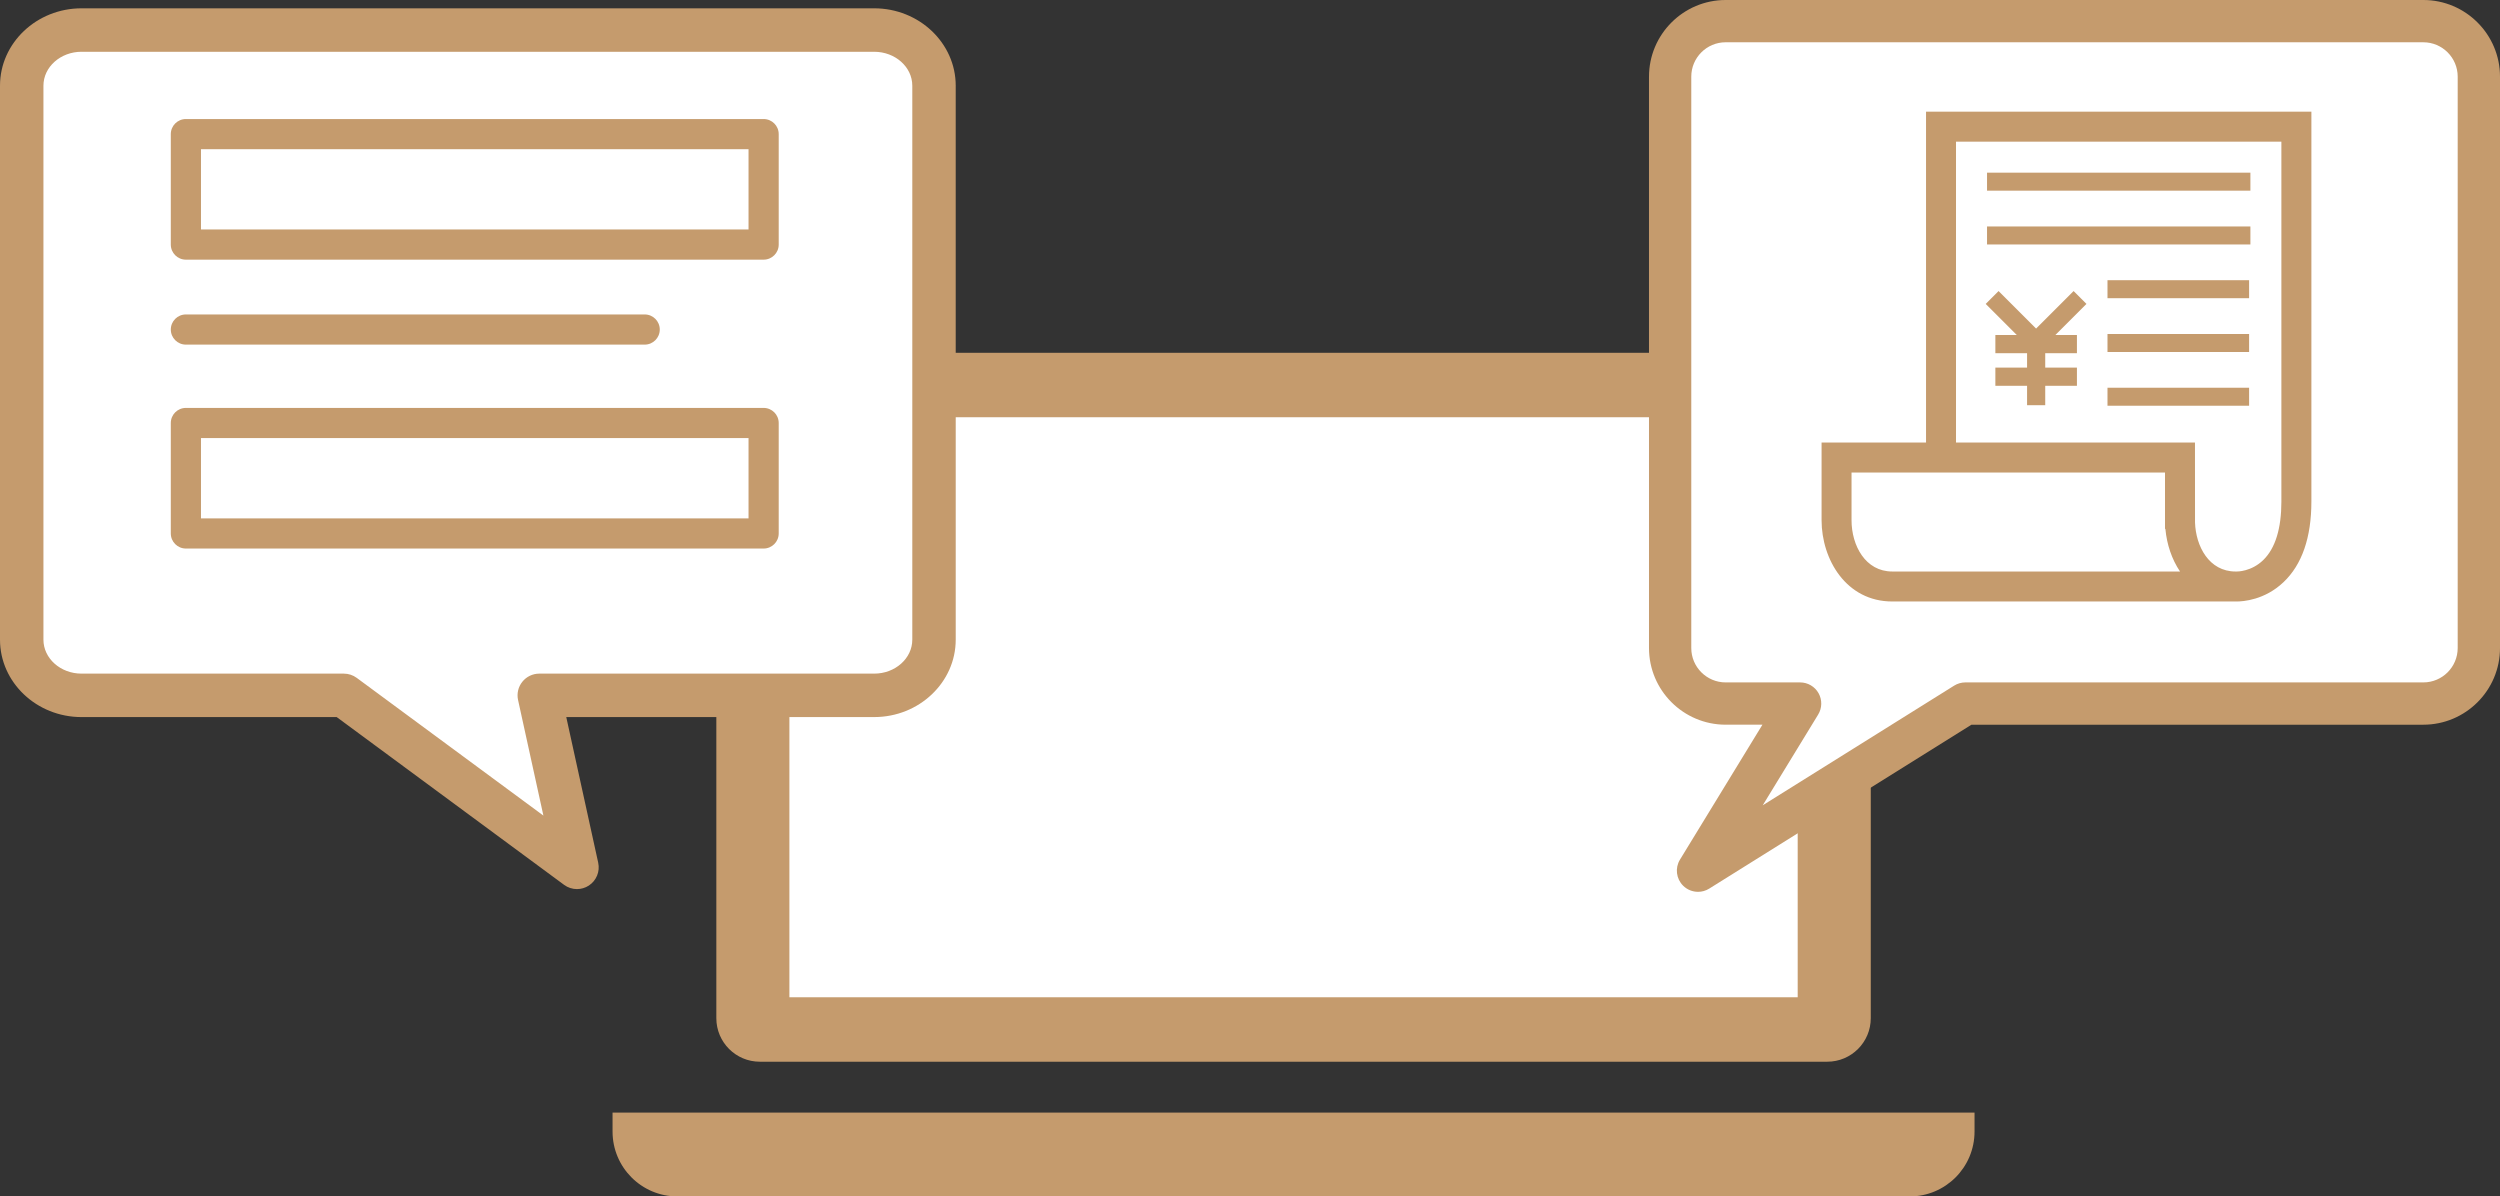
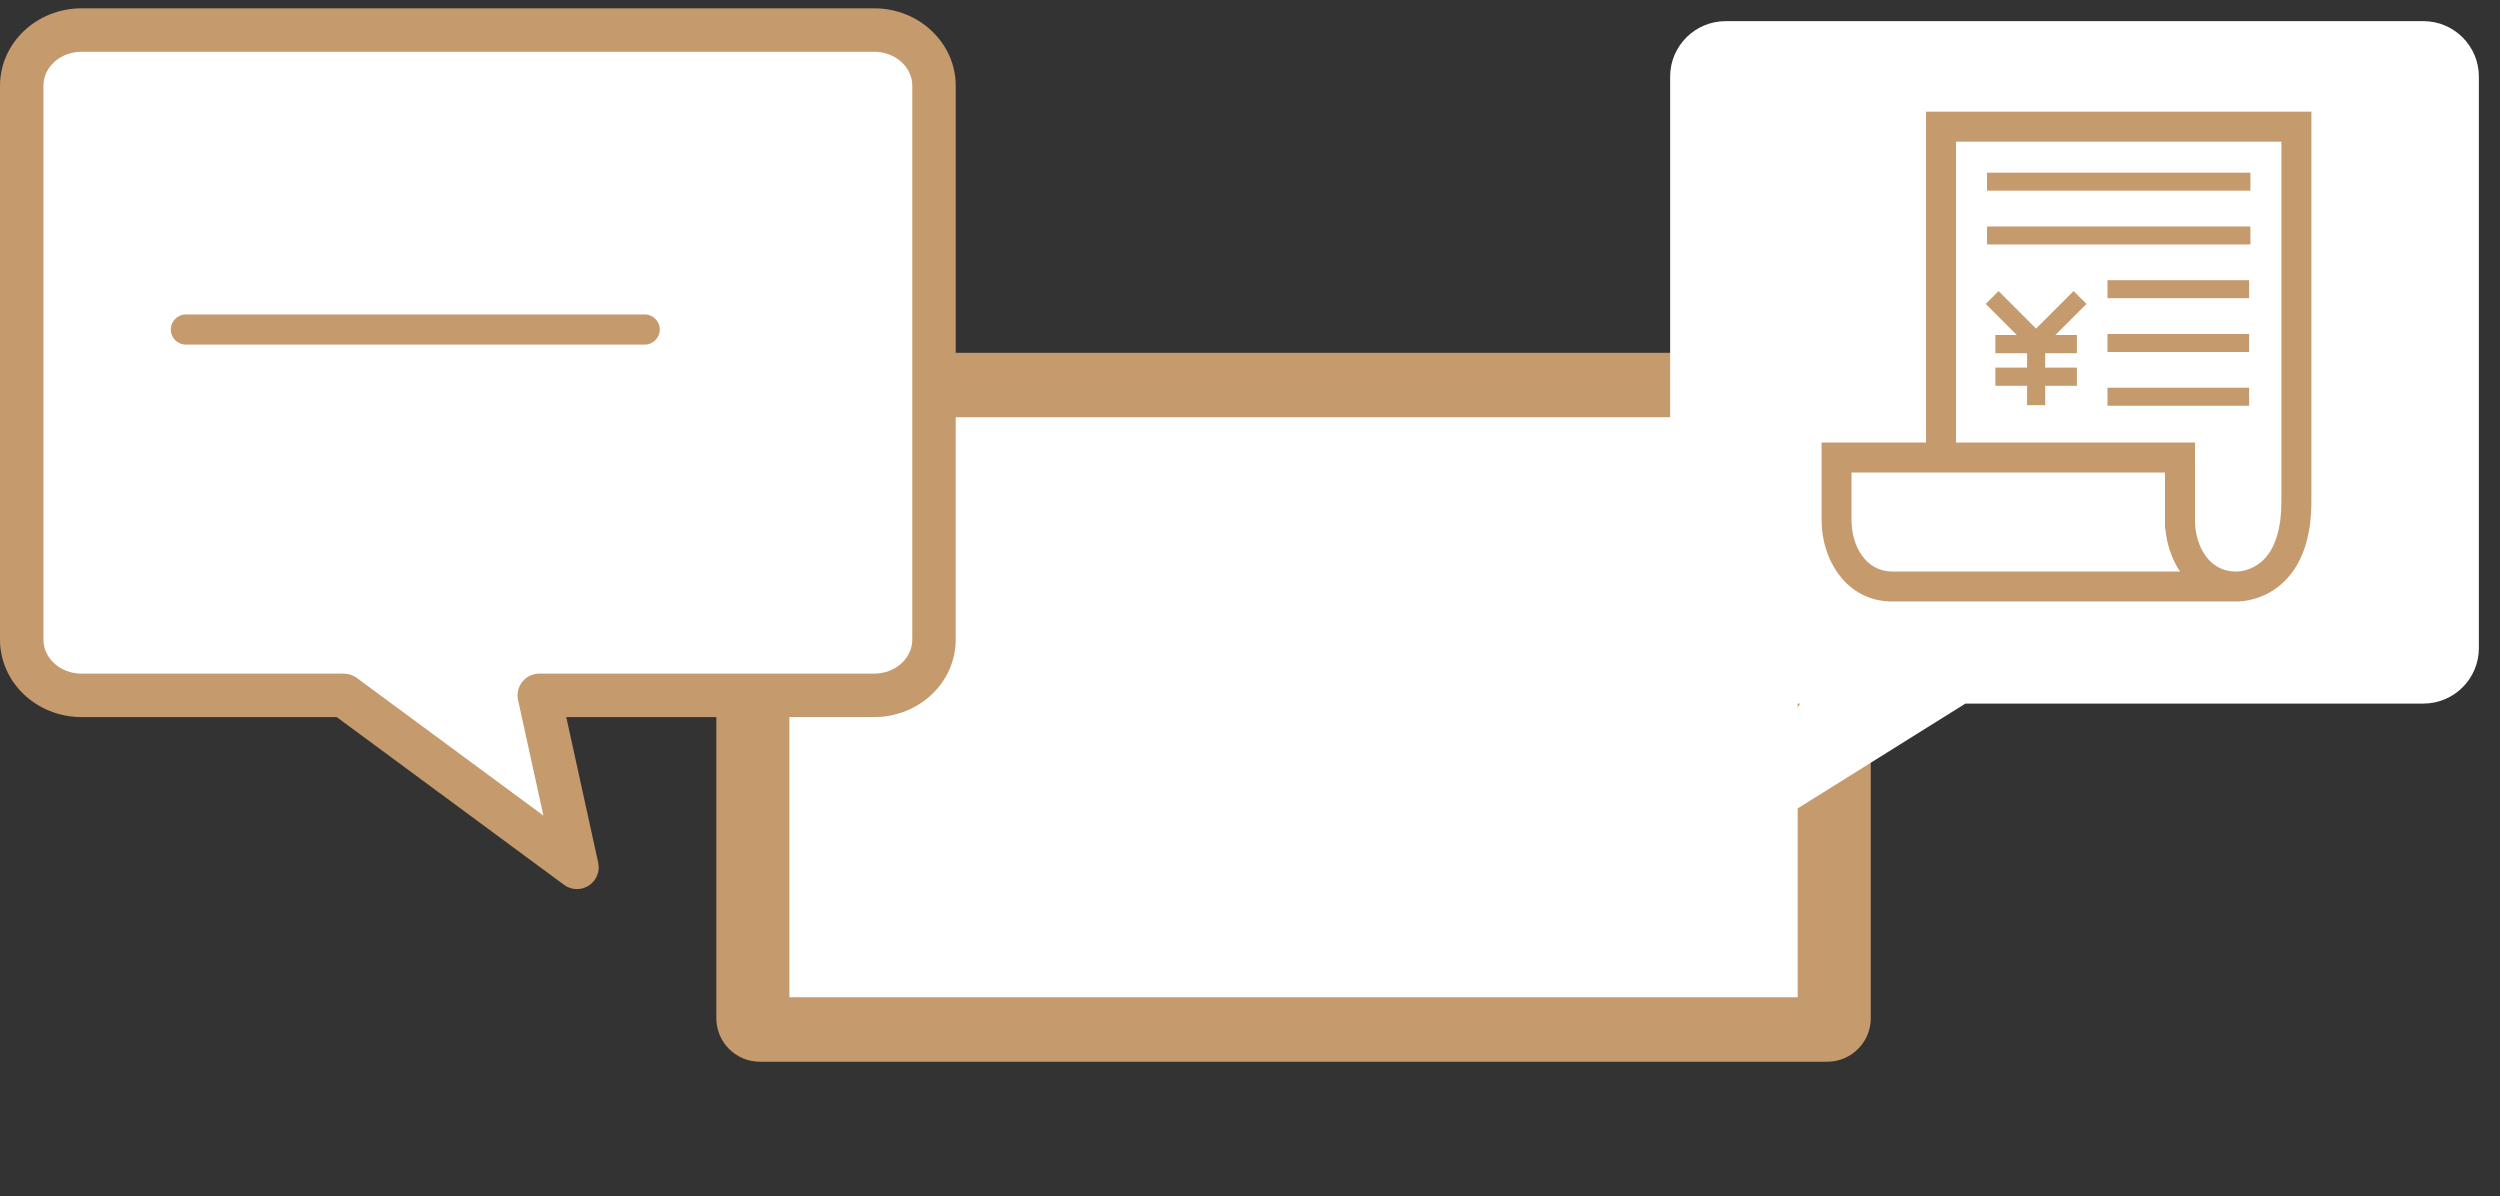
<svg xmlns="http://www.w3.org/2000/svg" id="a" viewBox="0 0 230.287 110.21">
  <rect x="0" y="0" width="230.287" height="110.21" fill="#333333" stroke="none" />
  <path d="m168.317,32.497h-98.324c-2.213,0-4.008,1.795-4.008,4.008v57.286c0,2.213,1.794,4.008,4.008,4.008h98.324c2.213,0,4.008-1.794,4.008-4.008v-57.286c0-2.213-1.794-4.008-4.008-4.008" fill="#c59b6d" stroke-width="0" />
  <rect x="72.716" y="38.434" width="92.878" height="53.429" fill="#fff" stroke-width="0" />
-   <path d="m175.908,110.21H62.402c-3.302,0-5.977-2.676-5.977-5.977v-1.744h125.459v1.744c0,3.301-2.675,5.977-5.977,5.977" fill="#c59b6d" stroke-width="0" />
  <path d="m223.226,1.948h-64.267c-2.824,0-5.114,2.29-5.114,5.114v52.633c0,2.825,2.29,5.114,5.114,5.114h6.86l-9.408,15.395,24.632-15.395h42.184c2.825,0,5.114-2.289,5.114-5.114V7.061c0-2.823-2.289-5.114-5.114-5.114" fill="#fff" stroke-width="0" />
-   <path d="m156.411,82.15c-.5,0-.995-.193-1.37-.564-.641-.635-.762-1.629-.292-2.399l7.597-12.432h-3.388c-3.893,0-7.061-3.167-7.061-7.061V7.062c0-3.894,3.168-7.062,7.061-7.062h64.268c3.893,0,7.061,3.168,7.061,7.062v52.633c0,3.894-3.168,7.061-7.061,7.061h-41.627l-24.156,15.099c-.318.199-.677.296-1.032.296Zm2.547-78.256c-1.747,0-3.166,1.42-3.166,3.167v52.633c0,1.746,1.419,3.166,3.166,3.166h6.86c.705,0,1.354.38,1.699.995.343.614.33,1.367-.038,1.968l-5.106,8.357,17.635-11.024c.31-.193.667-.296,1.032-.296h42.184c1.747,0,3.166-1.42,3.166-3.166V7.062c0-1.747-1.419-3.167-3.166-3.167h-64.268Z" fill="#c59b6d" stroke-width="0" />
  <path d="m207.295,15.905h-24.26v1.657h24.26v-1.657Zm0,4.954h-24.26v1.657h24.26v-1.657Zm-13.164,6.61h13.045v-1.657h-13.045v1.657Zm0,4.953h13.045v-1.657h-13.045v1.657Zm0,4.954h13.045v-1.657h-13.045v1.657Zm-16.715-27.09v30.479h-9.622v7.152c0,3.63,2.28,7.489,6.506,7.489h31.614c.028.001.062.001.105.001.598,0,2.592-.132,4.329-1.783,1.702-1.616,2.565-4.115,2.565-7.431V10.286h-35.496Zm-3.116,42.358c-2.458,0-3.746-2.377-3.746-4.727v-4.392h28.875v5.173l.038.044c.128,1.394.582,2.767,1.345,3.902h-26.513Zm35.85-6.451c0,2.502-.562,4.318-1.67,5.396-1.1,1.071-2.404,1.062-2.486,1.057-.021-.001-.039.003-.058.003v-.004c-2.467,0-3.669-2.34-3.742-4.515l-.004-7.364h-22.013V13.048h29.972v33.145Zm-26.347-15.332v1.674h2.92v1.327h-2.92v1.675h2.92v1.787h1.673v-1.787h2.92v-1.675h-2.92v-1.327h2.92v-1.674h-1.988l2.866-2.866-1.184-1.184-3.456,3.456-3.456-3.456-1.184,1.184,2.866,2.866h-1.979Z" fill="#c59b6d" stroke-width="0" />
  <path d="m86.036,17.214V7.895c0-2.833-2.467-5.128-5.509-5.128H7.512c-3.043,0-5.51,2.295-5.51,5.128v51.03c0,2.833,2.467,5.128,5.51,5.128h26.869l17.915,13.799-2.621-13.799h30.852c3.042,0,5.509-2.295,5.509-5.128V17.214Z" fill="#fff" stroke-width="0" />
  <path d="m53.149,81.899c-.418,0-.836-.131-1.188-.391l-20.946-15.454H7.511c-4.142,0-7.511-3.198-7.511-7.129V7.896C0,3.964,3.37.766,7.511.766h73.015c4.141,0,7.51,3.198,7.51,7.129v51.029c0,3.931-3.37,7.129-7.51,7.129h-28.365l2.942,13.415c.179.814-.167,1.654-.865,2.107-.332.215-.711.323-1.089.323ZM7.511,4.768c-1.935,0-3.51,1.402-3.51,3.127v51.029c0,1.725,1.574,3.127,3.51,3.127h24.161c.428,0,.844.137,1.188.391l17.195,12.686-2.334-10.648c-.13-.593.016-1.211.396-1.682.379-.472.953-.747,1.558-.747h30.852c1.934,0,3.509-1.402,3.509-3.127V7.896c0-1.725-1.574-3.127-3.509-3.127H7.511Z" fill="#c59b6d" stroke-width="0" />
  <path d="m59.385,31.745H17.124c-.767,0-1.39-.622-1.39-1.39s.622-1.39,1.39-1.39h42.261c.767,0,1.39.622,1.39,1.39s-.622,1.39-1.39,1.39Z" fill="#c59b6d" stroke-width="0" />
-   <path d="m70.341,23.919H17.123c-.767,0-1.39-.622-1.39-1.39v-10.174c0-.767.622-1.39,1.39-1.39h53.218c.767,0,1.39.622,1.39,1.39v10.174c0,.767-.622,1.39-1.39,1.39Zm-51.829-2.779h50.439v-7.395H18.513v7.395Z" fill="#c59b6d" stroke-width="0" />
-   <path d="m70.341,50.529H17.123c-.767,0-1.39-.622-1.39-1.39v-10.174c0-.767.622-1.39,1.39-1.39h53.218c.767,0,1.39.622,1.39,1.39v10.174c0,.767-.622,1.39-1.39,1.39Zm-51.829-2.779h50.439v-7.395H18.513v7.395Z" fill="#c59b6d" stroke-width="0" />
</svg>